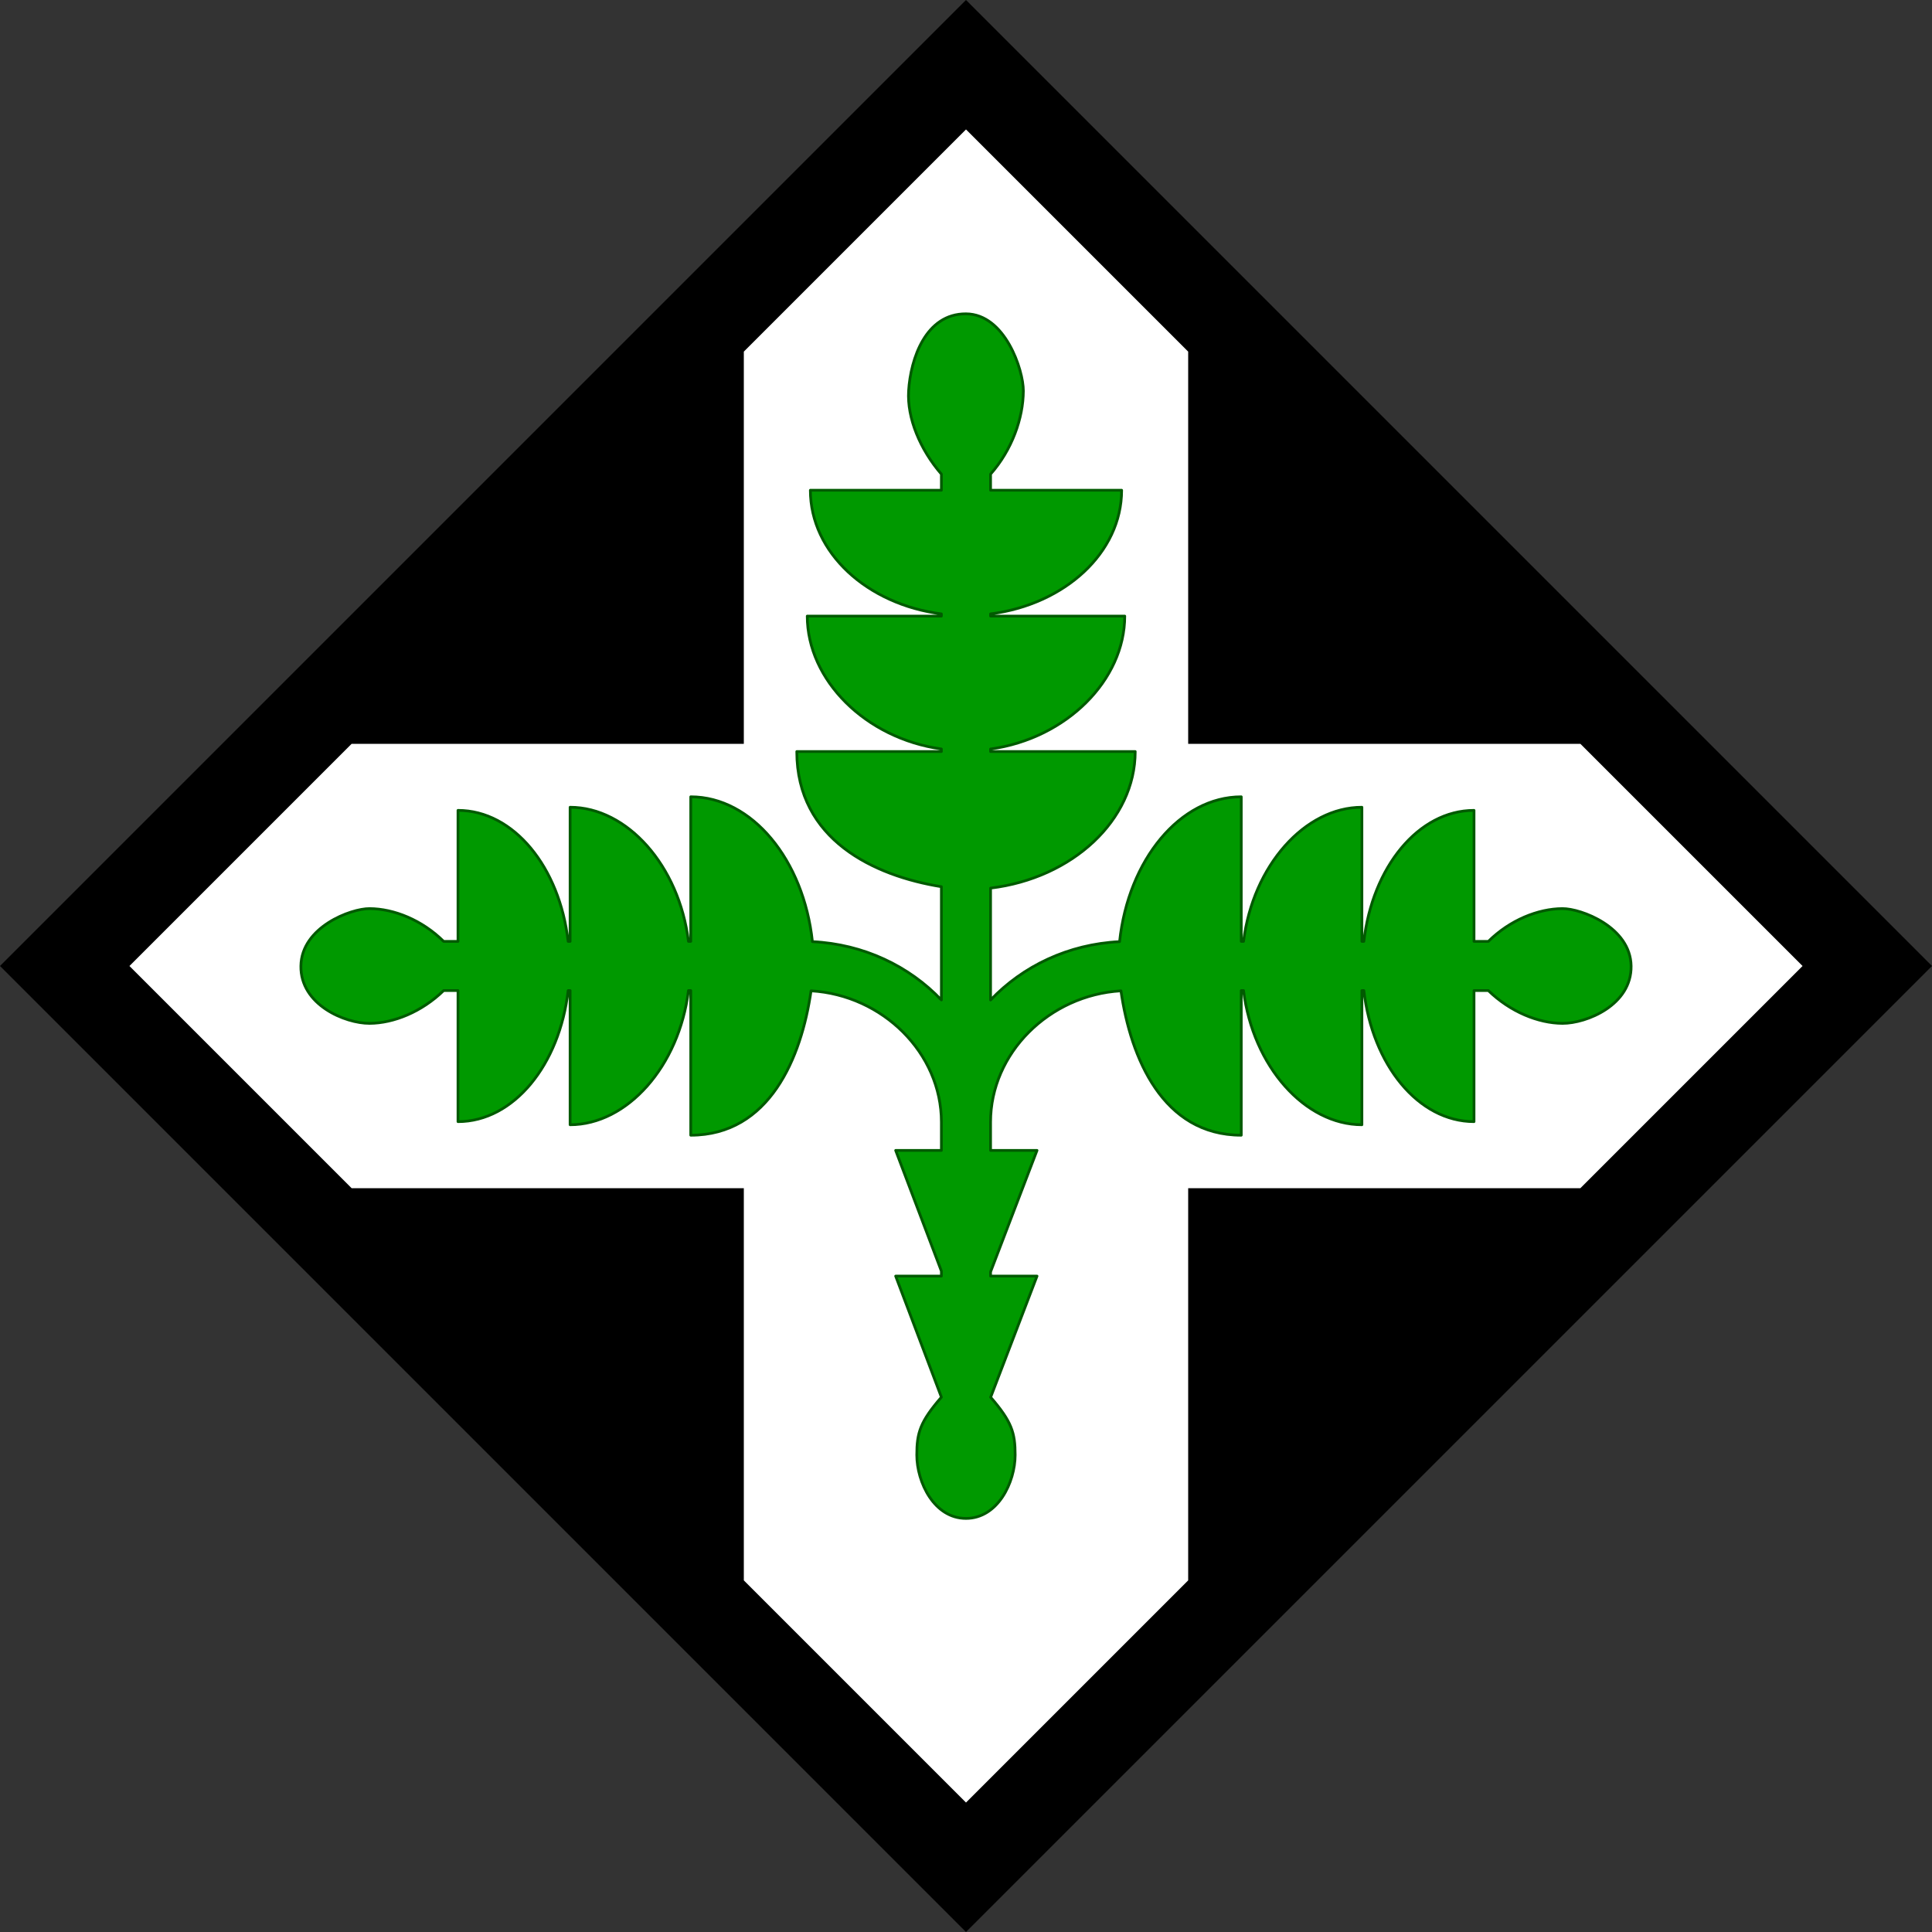
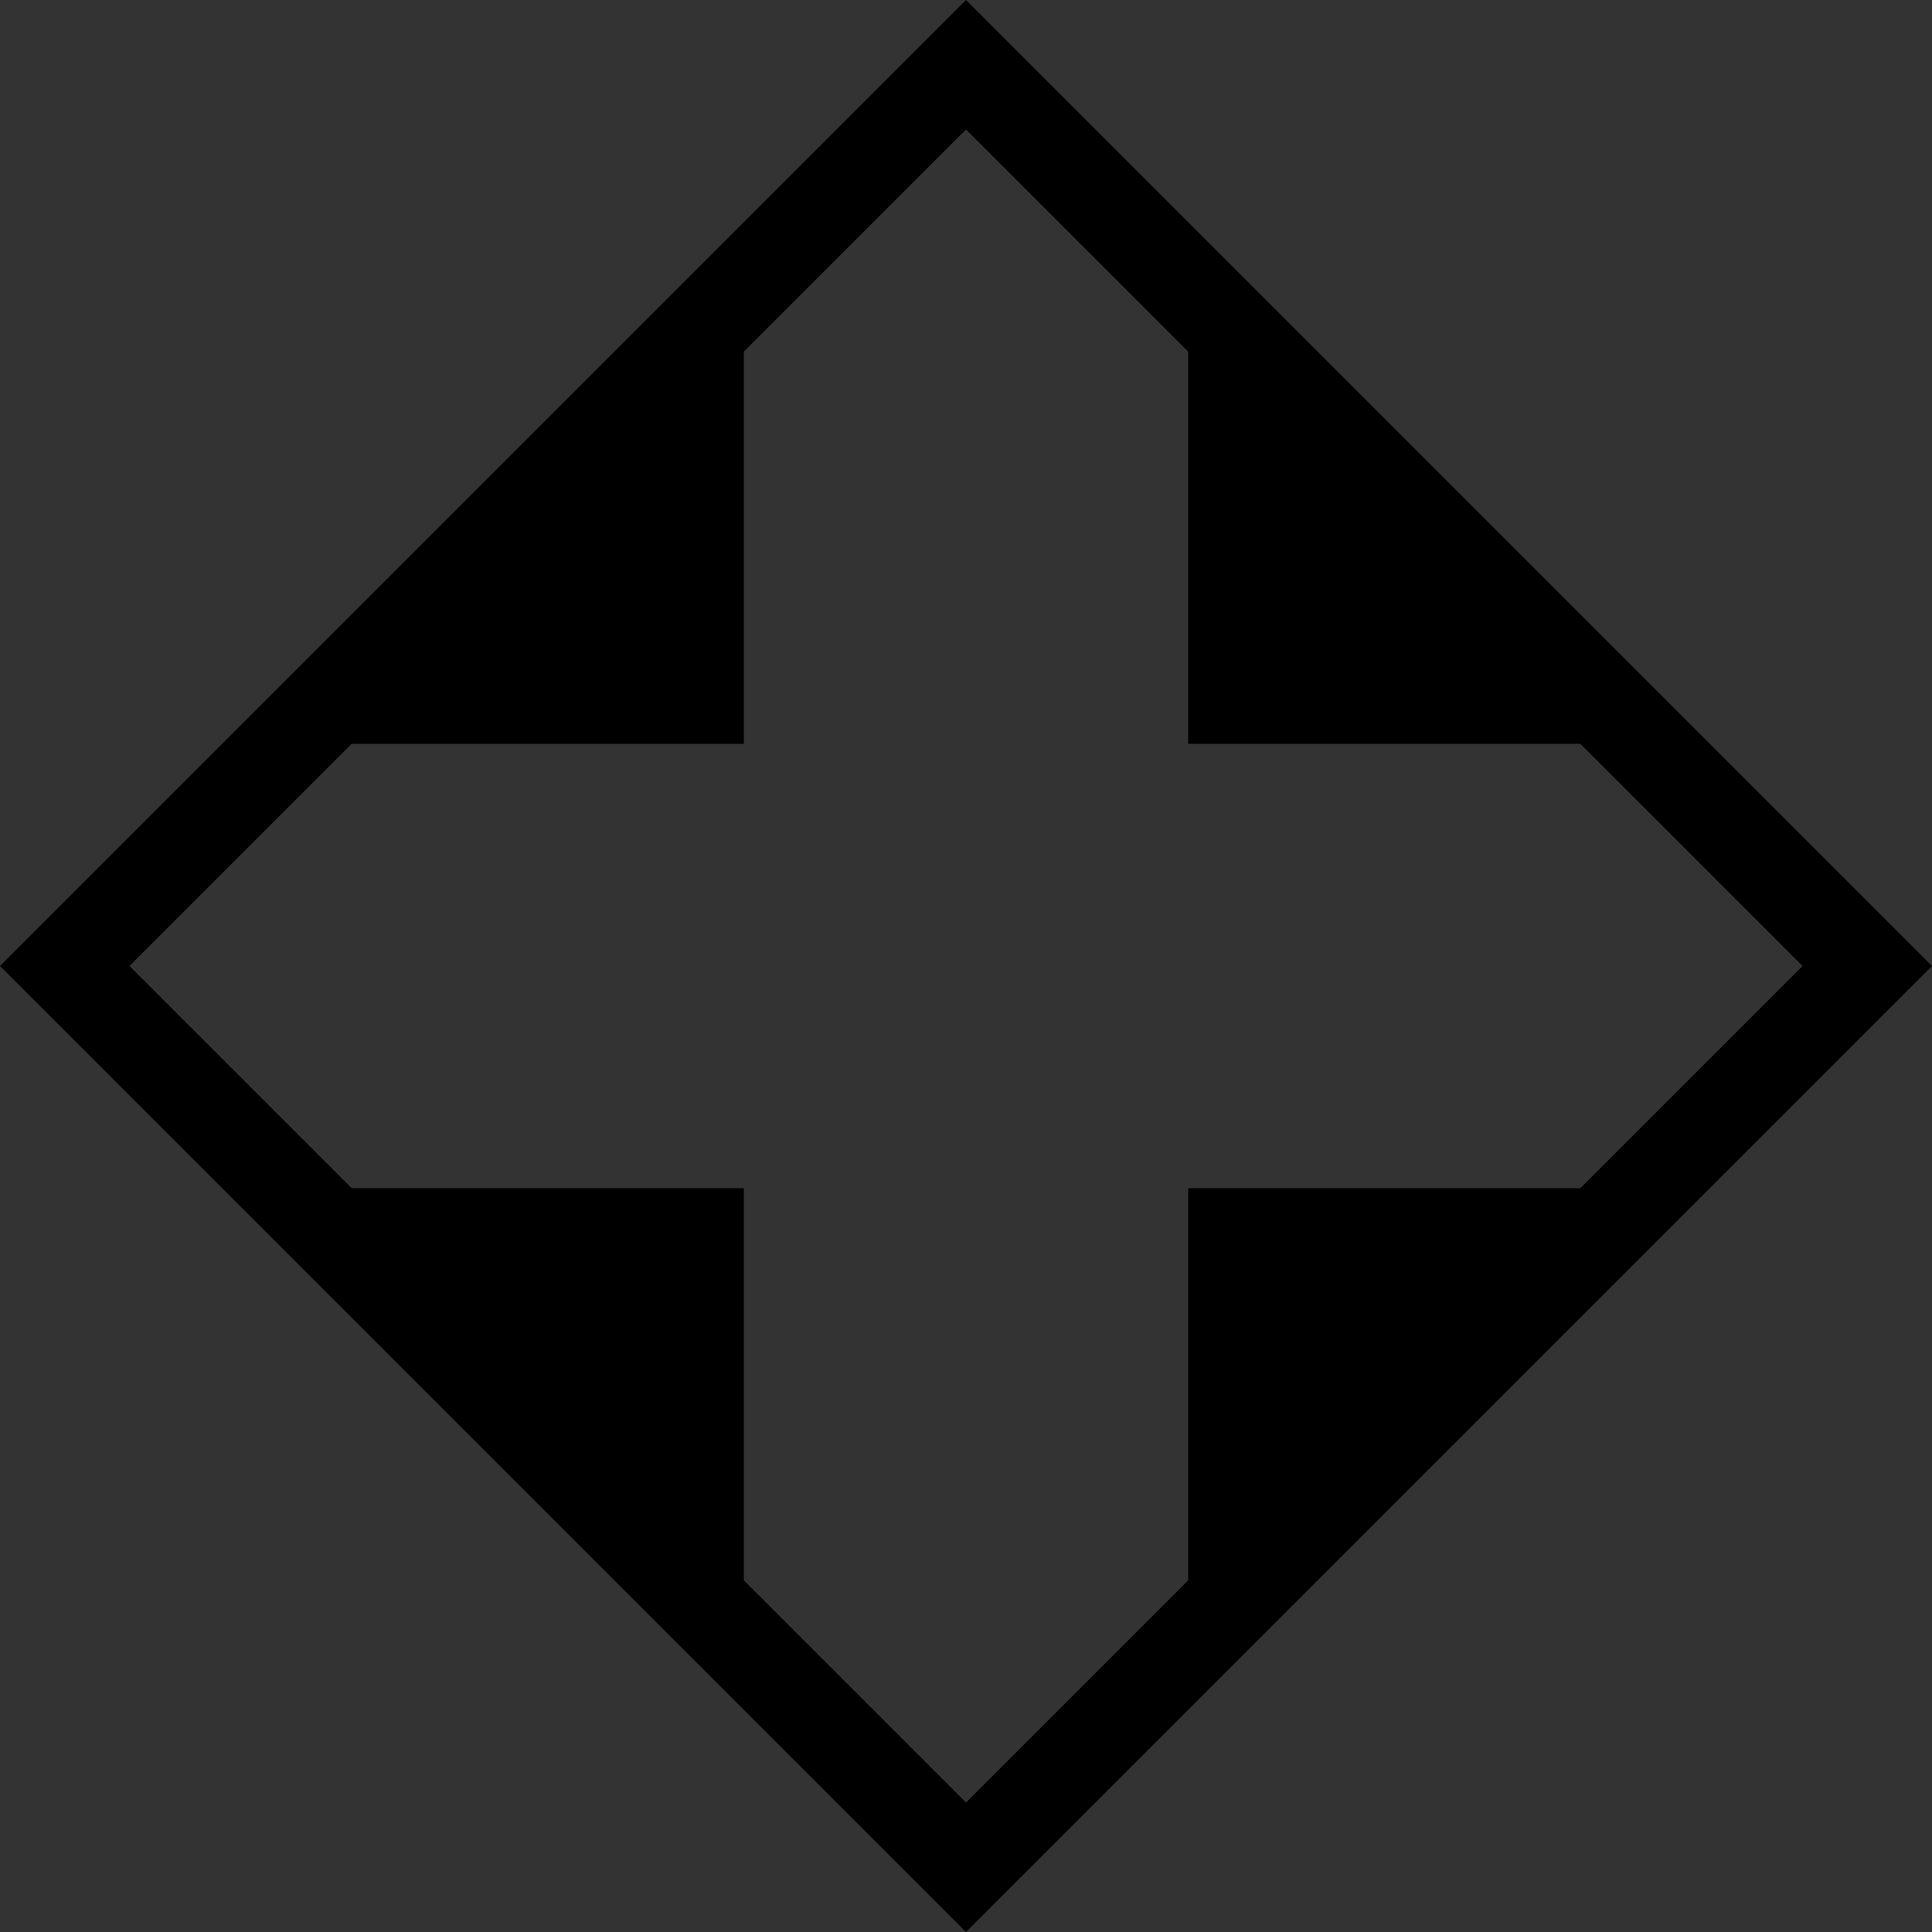
<svg xmlns="http://www.w3.org/2000/svg" version="1.0" width="1414.214" height="1414.214" id="svg2">
  <rect width="100%" height="100%" fill="#333333" stroke="none" />
  <defs id="defs4" />
  <g transform="translate(205.495,155.959)" id="layer1" style="display:inline">
    <path d="M 461.993,2843.125 C 432.29,2841.71 412.508,2869.494 410.191,2894.371 C 409.088,2908.225 416.641,2920.714 422.156,2932.875 C 426.429,2942.632 435.598,2950.463 437.875,2960.969 C 437.916,2967.255 429.45,2965.566 425.562,2965.625 C 399.934,2966.44 373.689,2963.348 348.562,2969.312 C 344.551,2969.987 340.766,2972.703 341.781,2977.312 C 343.198,2991.644 355.2,3001.724 364.469,3011.531 C 378.505,3025.805 395.127,3037.327 408.875,3051.812 C 412.551,3056.294 416.231,3063.187 413.719,3068.812 C 406.635,3071.864 398.208,3069.571 390.657,3070.037 C 374.947,3069.462 359.152,3069.908 343.5,3069.906 C 337.521,3069.842 331.985,3074.554 332.938,3080.938 C 332.14,3097.136 345.416,3108.829 355.357,3119.588 C 371.659,3138.584 393.876,3150.811 414.056,3165.279 C 418.17,3169.066 425.469,3172.109 425.75,3178.406 C 423.735,3183.831 416.049,3181.447 411.688,3182.338 C 389.966,3183.107 367.516,3180.174 346.312,3185.188 C 340.092,3186.488 338.899,3193.721 340.556,3198.952 C 343.708,3214.344 355.59,3226.185 365.252,3237.979 C 377.866,3251.265 390.791,3265.751 407.812,3273.188 C 416.991,3275.532 426.678,3281.816 427.312,3292.219 C 427.481,3301.979 429.344,3312.264 426.281,3321.719 C 423.669,3327.998 414.941,3326.253 411,3322.312 C 399.876,3311.086 384.55,3306.265 370.344,3300.312 C 357.304,3294.547 341.942,3296.208 329.156,3289.75 C 321.812,3283.962 322.971,3273.19 319.406,3265.312 C 310.512,3239.952 297.716,3214.315 275.969,3197.688 C 267.913,3191.535 254.872,3186.768 246.594,3194.969 C 239.614,3204.728 244.037,3217.75 243.031,3228.938 C 243.562,3246.272 246.086,3264.007 242.906,3281.156 C 242.377,3285.279 236.955,3286.217 235.031,3282.625 C 224.952,3267.29 219.686,3249.223 211.489,3232.81 C 203.945,3217.142 194.942,3199.548 178.219,3192.125 C 170.343,3188.452 161.544,3193.9 158.906,3201.625 C 152.235,3218.637 155.28,3237.56 154.723,3255.468 C 154.222,3262.858 156.34,3271.249 152.75,3278 C 148.185,3281.264 145.147,3273.73 143.219,3270.812 C 130.202,3248.021 118.122,3223.046 96.406,3207.188 C 90.923,3202.87 81.171,3201.062 77.125,3208.156 C 69.285,3221.843 71.407,3238.836 72.281,3254.062 C 72.315,3267.317 75.029,3281.223 71.281,3294.125 C 69.054,3300.442 61.155,3298.378 56.887,3295.678 C 39.425,3285.721 19.794,3275.96 -0.906,3278.5 C -17.05,3281.397 -31.228,3292.901 -38.812,3307.031 C -46.762,3321.986 -39.762,3340.522 -27.094,3350.219 C -7.942,3365.162 19.532,3362.005 40.415,3352.471 C 49.351,3349.108 56.464,3339.795 66.594,3340.281 C 73.207,3342.911 70.481,3351.941 70.509,3357.371 C 68.931,3376.021 69.157,3394.986 71.125,3413.531 C 71.467,3419.122 74.648,3425.531 81.031,3425.188 C 96.568,3425.522 108.305,3413.123 117.969,3402.469 C 128.262,3391.836 133.267,3377.761 140,3364.969 C 142.16,3360.391 150.141,3358.962 151.531,3364.875 C 155.442,3381.983 150.96,3399.84 151.905,3417.249 C 152.702,3426.399 152.521,3438.111 160.812,3444.031 C 169.7,3447.693 178.118,3439.634 184.415,3434.157 C 192.771,3426.693 199.07,3417.322 203.291,3406.876 C 212.132,3390.021 219.324,3371.513 231.344,3356.844 C 233.676,3353.477 238.756,3354.785 239.25,3358.812 C 242.193,3375.559 237.639,3392.66 238.938,3409.562 C 238.416,3437.98 241.616,3449.276 269.312,3432.772 C 303.972,3412.17 321.551,3326.278 338.383,3326.282 C 381.851,3329.854 410.611,3357.521 420.328,3389.372 C 426.933,3407.897 423.779,3428.915 423.6,3448.219 C 423.83,3462.261 417.55,3459.489 406,3459.729 C 402.458,3459.747 392.782,3457.828 392.233,3463.484 C 394.744,3479.61 401.973,3491.684 406.665,3506.76 C 411.913,3517.992 421.089,3539.046 415.851,3549.807 C 414.378,3552.835 402.773,3549.509 397.342,3551.956 C 391.919,3553.712 391.389,3554.712 391.469,3559.875 C 399.569,3584 415.755,3618.253 415.651,3631.281 C 415.55,3643.981 403.38,3652.432 404.13,3675.095 C 404.728,3701.317 411.505,3726.389 439.698,3726.585 C 452.351,3726.673 446.593,3728.505 454.031,3720.219 C 470.512,3702.897 472.741,3675.721 467.716,3653.056 C 463.755,3639.703 463.723,3625.032 469.715,3612.29 C 476.471,3593.808 488.292,3576.647 491.188,3557.156 C 492.26,3552.072 487.301,3549.199 482.844,3550.094 C 476.382,3550.126 466.419,3554.88 462.312,3547.375 C 459.633,3537.937 465.267,3528.489 468.161,3519.763 C 474.857,3502.066 485.016,3485.467 489.312,3467.062 C 490.578,3461.256 482.824,3462.238 479.281,3462.156 C 471.804,3462.702 462.308,3460.321 460.594,3451.875 C 457.765,3436.778 460.952,3421.202 462.878,3406.175 C 467.941,3375.703 485.164,3345.516 514.126,3332.611 C 527.668,3326.657 542.869,3323.475 557.719,3324.344 C 564.288,3324.985 564.61,3332.644 564.531,3337.656 C 569.132,3359.245 581.411,3378.647 593.562,3396.906 C 603.02,3410.859 615.618,3424.776 632.562,3428.75 C 641.639,3430.208 645.12,3419.426 646.688,3412.469 C 650.582,3393.788 651.47,3374.504 654.031,3355.531 C 662.378,3372.998 670.156,3391.124 683.88,3405.133 C 694.035,3415.571 704.785,3427.041 719.219,3431.094 C 726.228,3432.513 733.712,3428.614 734.844,3421.25 C 739.691,3399.406 737.252,3376.629 738.028,3354.375 C 738.381,3349.502 737.416,3339.492 738.58,3337.749 C 751.512,3360.74 762.855,3386.032 784.406,3402.281 C 792.249,3407.939 801.876,3415.346 812.156,3412.375 C 820.665,3407.134 820.221,3395.377 821.629,3386.692 C 823.624,3369.984 821.845,3352.738 825.75,3336.344 C 827.332,3330.895 834.004,3332.007 837.562,3334.719 C 855.447,3345.03 877.977,3351.517 897.688,3343 C 911.854,3336.823 928.132,3329.807 935.25,3315.094 C 940.661,3302.059 929.753,3289.707 920.031,3282.25 C 909.123,3272.655 894.491,3267.888 880,3269.875 C 860.784,3271.718 842.109,3276.923 823.281,3281.219 C 824.838,3262.325 829.096,3243.414 828.5,3224.469 C 828.259,3215.691 817.226,3214.664 810.5,3215.281 C 788.626,3217.898 771.588,3235.03 759.094,3252.219 C 754.516,3256.553 751.115,3263.871 744.688,3265.375 C 740.294,3263.409 743.342,3256.722 742.106,3253.033 C 740.733,3235.401 742.697,3217.116 738.812,3199.938 C 736.402,3192.063 725.601,3193.813 720.125,3197.156 C 698.908,3209.328 683.111,3229.399 671.139,3250.484 C 664.719,3262.631 659.023,3275.251 652.312,3287.281 C 651.022,3256.638 653.423,3225.713 650.438,3195.219 C 650.285,3191.164 647.63,3186.606 642.938,3187.938 C 625.676,3190.227 612.357,3203.254 600.781,3215.125 C 586.981,3229.448 577.824,3247.151 569.594,3265 C 565.036,3275.182 556.929,3284.185 545.656,3286.5 C 523.076,3292.088 499.114,3296.817 480.704,3312.062 C 475.833,3314.648 470.061,3321.177 464.125,3317.938 C 459.548,3312.398 462.377,3304.209 462.156,3297.625 C 462.53,3289.188 463.921,3279.168 472.312,3274.844 C 499.65,3258.65 525.968,3239.538 547.344,3215.906 C 553.765,3207.74 562.223,3197.865 559.75,3186.812 C 555.36,3181.881 547.37,3183.66 541.469,3182.72 C 523.298,3181.54 504.842,3184.411 486.844,3181.438 C 481.813,3181.089 478.792,3175.337 481.906,3171.219 C 490.453,3159.043 504.667,3152.4 515.844,3143.031 C 536.722,3127.576 556.166,3109.2 568.875,3086.312 C 572.187,3080.293 566.621,3074.588 560.938,3073.344 C 538.765,3066.976 514.785,3071.016 491.875,3068.625 C 487.41,3067.615 480.867,3068.988 478.031,3064.656 C 478.435,3056.827 487.443,3053.225 493,3049.125 C 517.414,3035.332 542.848,3019.548 556.469,2994.125 C 560.14,2988.488 565.567,2978.941 558.344,2973.781 C 544.903,2966.374 528.532,2967.913 513.563,2967.486 C 502.927,2967.033 491.78,2969.913 481.438,2967 C 477.001,2964.161 480.309,2957.796 481.062,2953.812 C 485.919,2940.506 497.773,2930.745 501.125,2916.656 C 509.395,2885.348 495.148,2848.861 461.993,2843.125 z" id="path3294" style="fill:#bf4040;fill-opacity:0;stroke:#2623c8;stroke-width:5;stroke-miterlimit:4;stroke-dasharray:none;stroke-opacity:0.641" />
-     <path d="M -194.25,551.156 C 37.708,783.104 269.667,1015.052 501.625,1247 C 733.573,1015.052 965.521,783.104 1197.469,551.156 C 965.521,319.198 733.573,87.24 501.625,-144.719 C 269.667,87.24 37.708,319.198 -194.25,551.156 z" id="path2400" style="fill:#ffffff;fill-opacity:1;fill-rule:evenodd;stroke:none;stroke-width:1px;stroke-linecap:butt;stroke-linejoin:miter;stroke-opacity:1;display:inline" />
-     <path d="M 707.094,229.719 C 677.585,229.579 666.534,262.583 665.094,286.156 C 663.882,305.993 673.536,329.1 689.094,347.062 L 689.094,358.844 L 593.188,358.844 C 593.188,404.524 634.754,442.423 689.094,449.375 L 689.094,450.969 L 590.906,450.969 C 590.906,497.683 633.484,540.5 689.094,548.25 L 689.094,550.125 L 583.25,550.125 C 583.25,614.77 640.063,641.211 689.094,649.062 L 689.094,731.969 C 665.541,707.218 632.242,691.115 594.688,689.281 C 588.32,629.341 550.357,583.25 505.625,583.25 L 505.625,689.094 L 503.969,689.094 C 497.067,633.482 458.92,590.906 417.312,590.906 L 417.312,689.094 L 415.875,689.094 C 409.683,634.754 375.935,593.188 335.25,593.188 L 335.25,689.094 L 324.75,689.094 C 308.903,673.382 288.232,665.171 270.5,665.094 C 256.804,665.034 220.689,678.544 220.25,707.094 C 219.811,735.643 252.768,749.171 270.5,749.094 C 288.232,749.016 308.751,740.651 324.75,725.094 L 335.25,725.094 L 335.25,821.031 C 375.935,821.031 409.683,779.433 415.875,725.094 L 417.312,725.094 L 417.312,823.312 C 458.927,823.312 497.077,780.719 503.969,725.094 L 505.625,725.094 L 505.625,830.969 C 563.126,830.969 586.663,774.274 593.688,725.281 C 646.164,728.399 689.094,770.872 689.094,821.344 L 689.094,842.094 L 655.625,842.094 L 689.094,930.469 L 689.094,934.094 L 655.625,934.094 L 689.094,1022.719 C 673.536,1040.681 671.094,1048.786 671.094,1065.031 C 671.094,1084.941 683.733,1111.469 707.094,1111.469 C 730.455,1111.469 743.094,1084.941 743.094,1065.031 C 743.094,1048.807 740.66,1040.696 725.156,1022.781 L 759.094,934.094 L 725.094,934.094 L 725.094,931 L 759.094,842.094 L 725.094,842.094 L 725.094,821.344 C 725.094,770.872 768.053,728.399 820.531,725.281 C 827.556,774.274 851.092,830.969 908.594,830.969 L 908.594,725.094 L 910.25,725.094 C 917.142,780.719 955.292,823.312 996.906,823.312 L 996.906,725.094 L 998.344,725.094 C 1004.536,779.433 1038.284,821.031 1078.969,821.031 L 1078.969,725.094 L 1089.469,725.094 C 1105.467,740.651 1125.986,749.016 1143.719,749.094 C 1161.451,749.171 1194.407,735.643 1193.969,707.094 C 1193.53,678.544 1157.415,665.034 1143.719,665.094 C 1125.986,665.171 1105.316,673.382 1089.469,689.094 L 1078.969,689.094 L 1078.969,593.188 C 1038.284,593.188 1004.536,634.754 998.344,689.094 L 996.906,689.094 L 996.906,590.906 C 955.299,590.906 917.151,633.482 910.25,689.094 L 908.594,689.094 L 908.594,583.25 C 863.862,583.25 825.899,629.341 819.531,689.281 C 781.962,691.117 748.647,707.232 725.094,732 L 725.094,650.094 C 784.946,642.875 830.969,600.295 830.969,550.125 L 725.094,550.125 L 725.094,548.281 C 780.72,540.543 823.312,497.692 823.312,450.969 L 725.094,450.969 L 725.094,449.375 C 779.434,442.423 821.031,404.524 821.031,358.844 L 725.094,358.844 L 725.094,347.062 C 740.806,329.27 749.016,306.065 749.094,286.156 C 749.154,270.778 735.645,229.854 707.094,229.719 z" transform="translate(-205.497,-155.959)" id="path3501" style="fill:#009900;fill-opacity:1;fill-rule:nonzero;stroke:#015a01;stroke-width:2;stroke-linecap:round;stroke-linejoin:round;stroke-miterlimit:4;stroke-dasharray:none;stroke-dashoffset:0;stroke-opacity:1" />
    <path d="M 501.612,-155.959 L -205.495,551.147 L 501.612,1258.254 L 1208.719,551.147 L 501.612,-155.959 z M 501.612,-61.207 L 338.978,101.427 L 338.978,388.513 L 51.892,388.513 L -110.742,551.147 L 51.892,713.782 L 338.978,713.782 L 338.978,1000.867 L 501.612,1163.502 L 664.247,1000.867 L 664.247,713.782 L 951.332,713.782 L 1113.966,551.147 L 951.332,388.513 L 664.247,388.513 L 664.247,101.427 L 501.612,-61.207 z" id="path3273" style="fill:#000000;fill-opacity:1;fill-rule:evenodd;stroke:none;stroke-width:1px;stroke-linecap:butt;stroke-linejoin:miter;stroke-opacity:1;display:inline" />
  </g>
</svg>